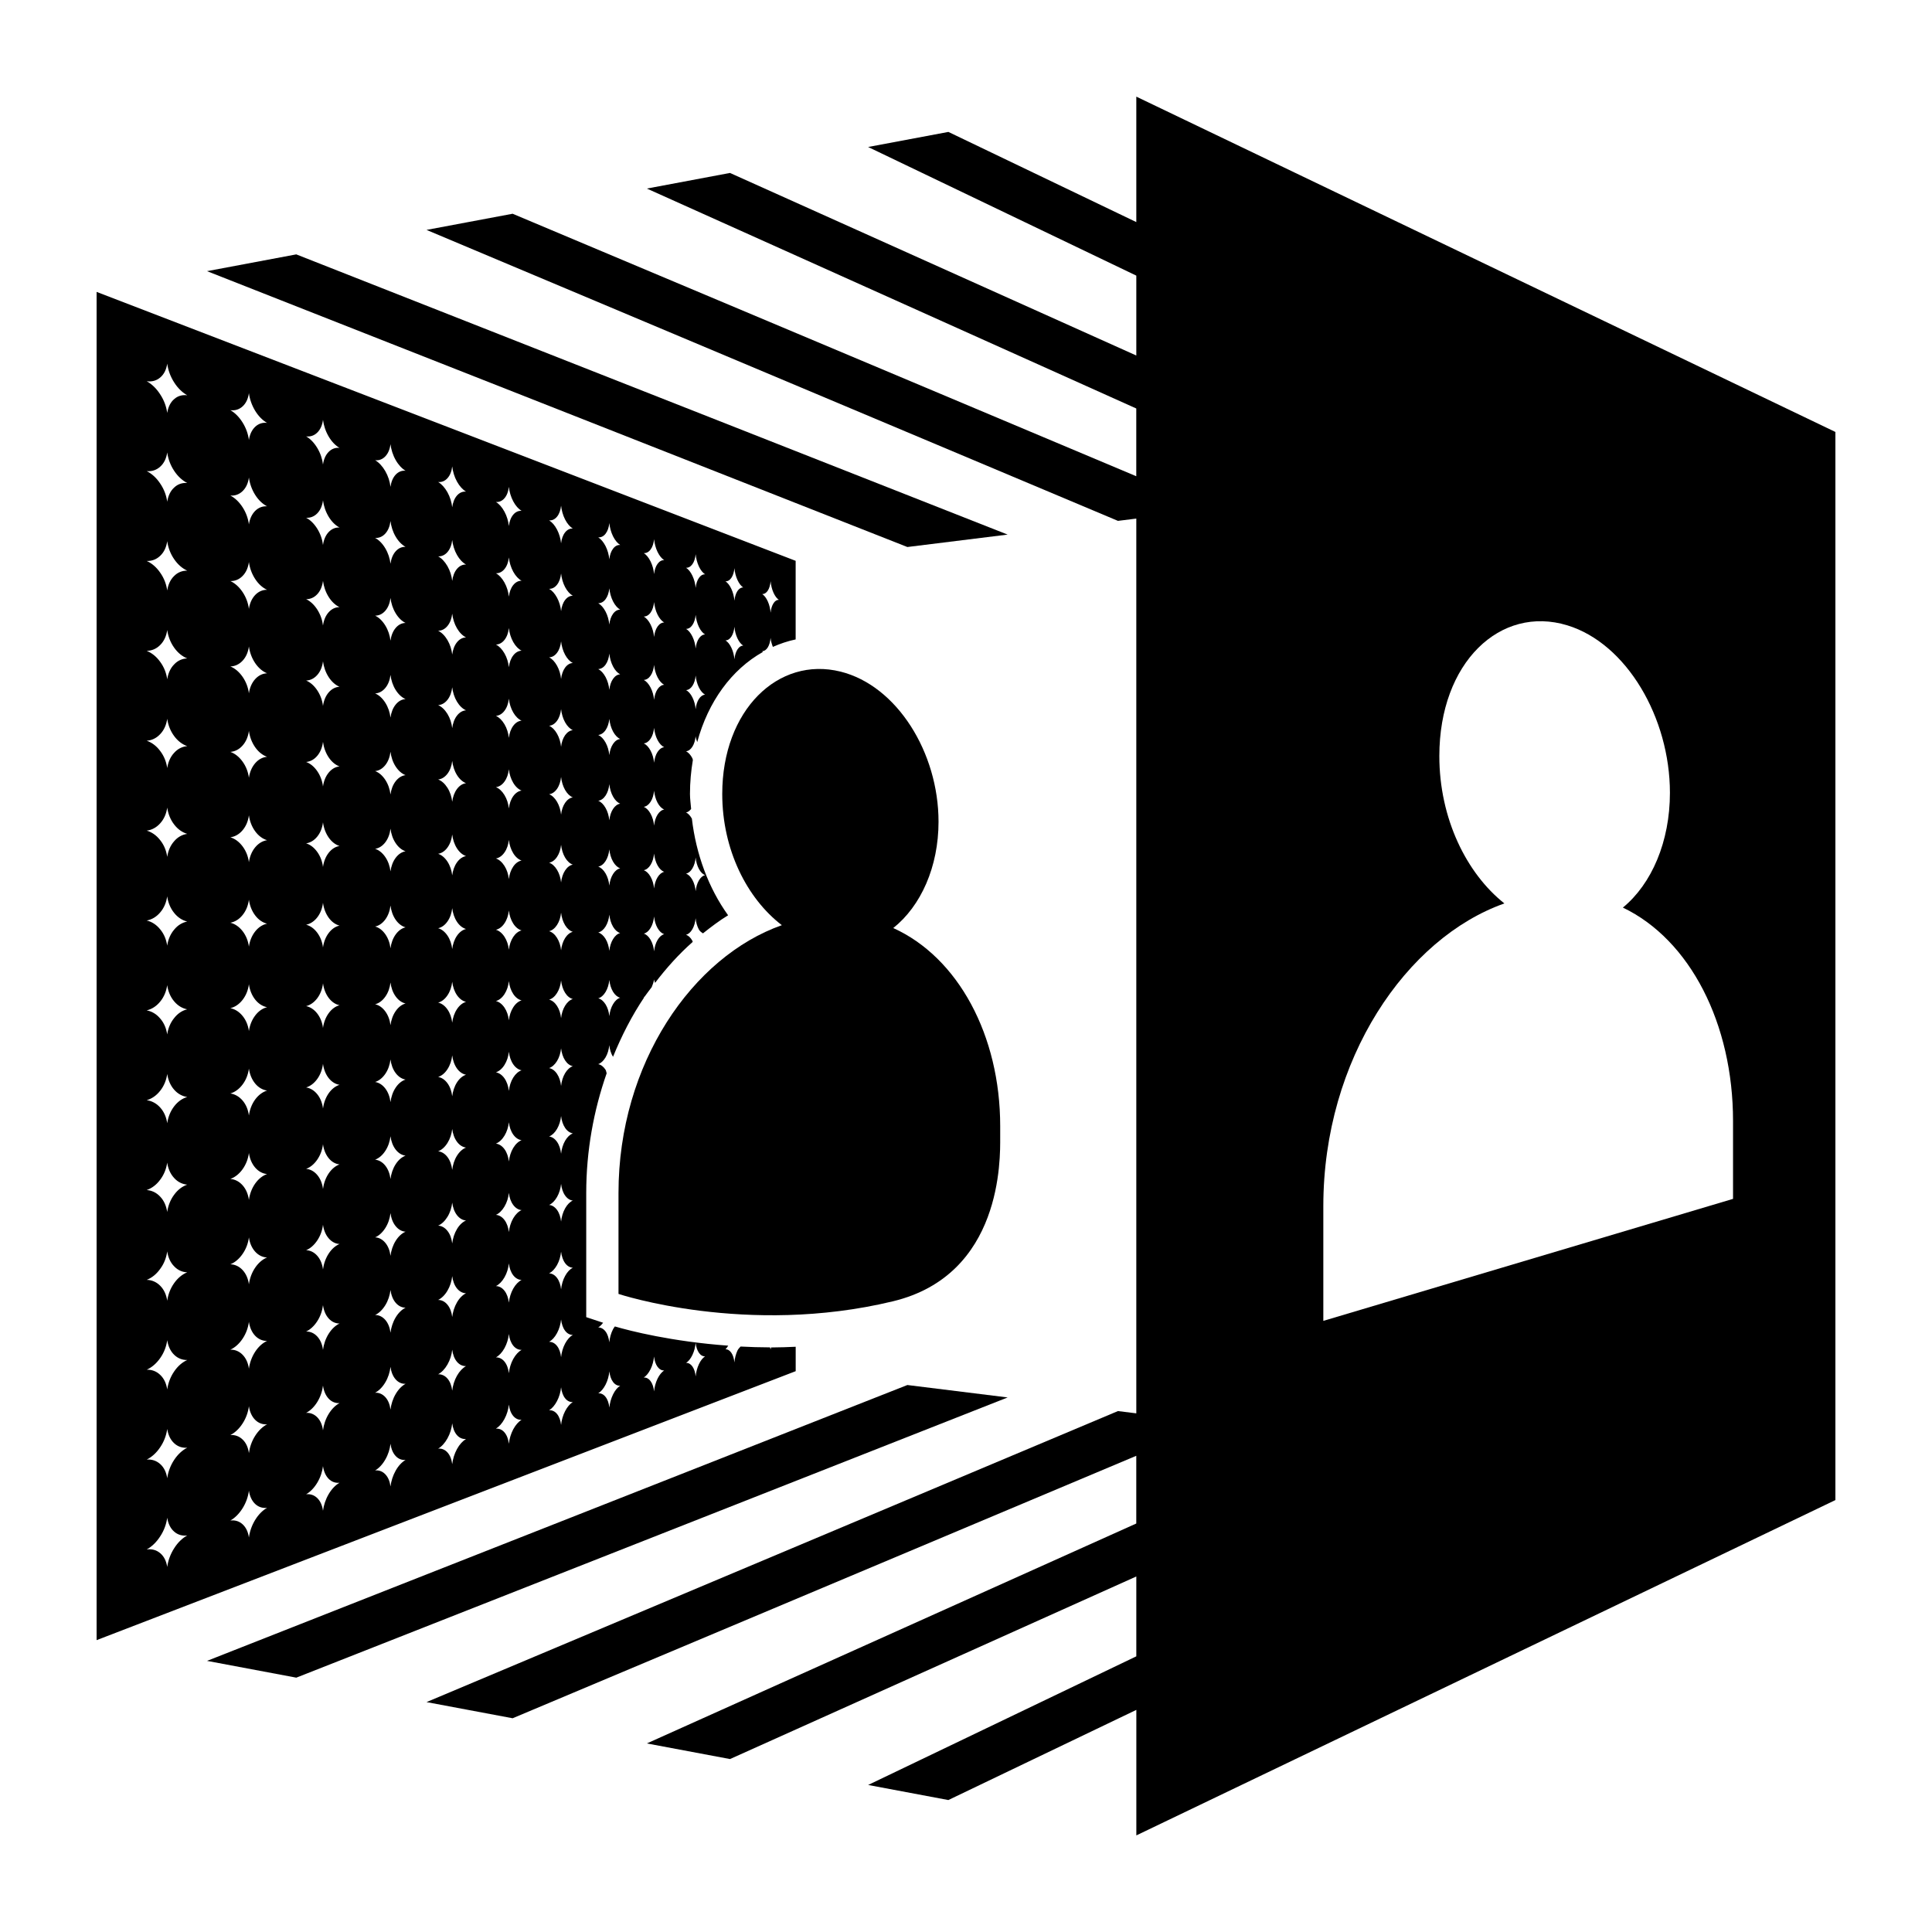
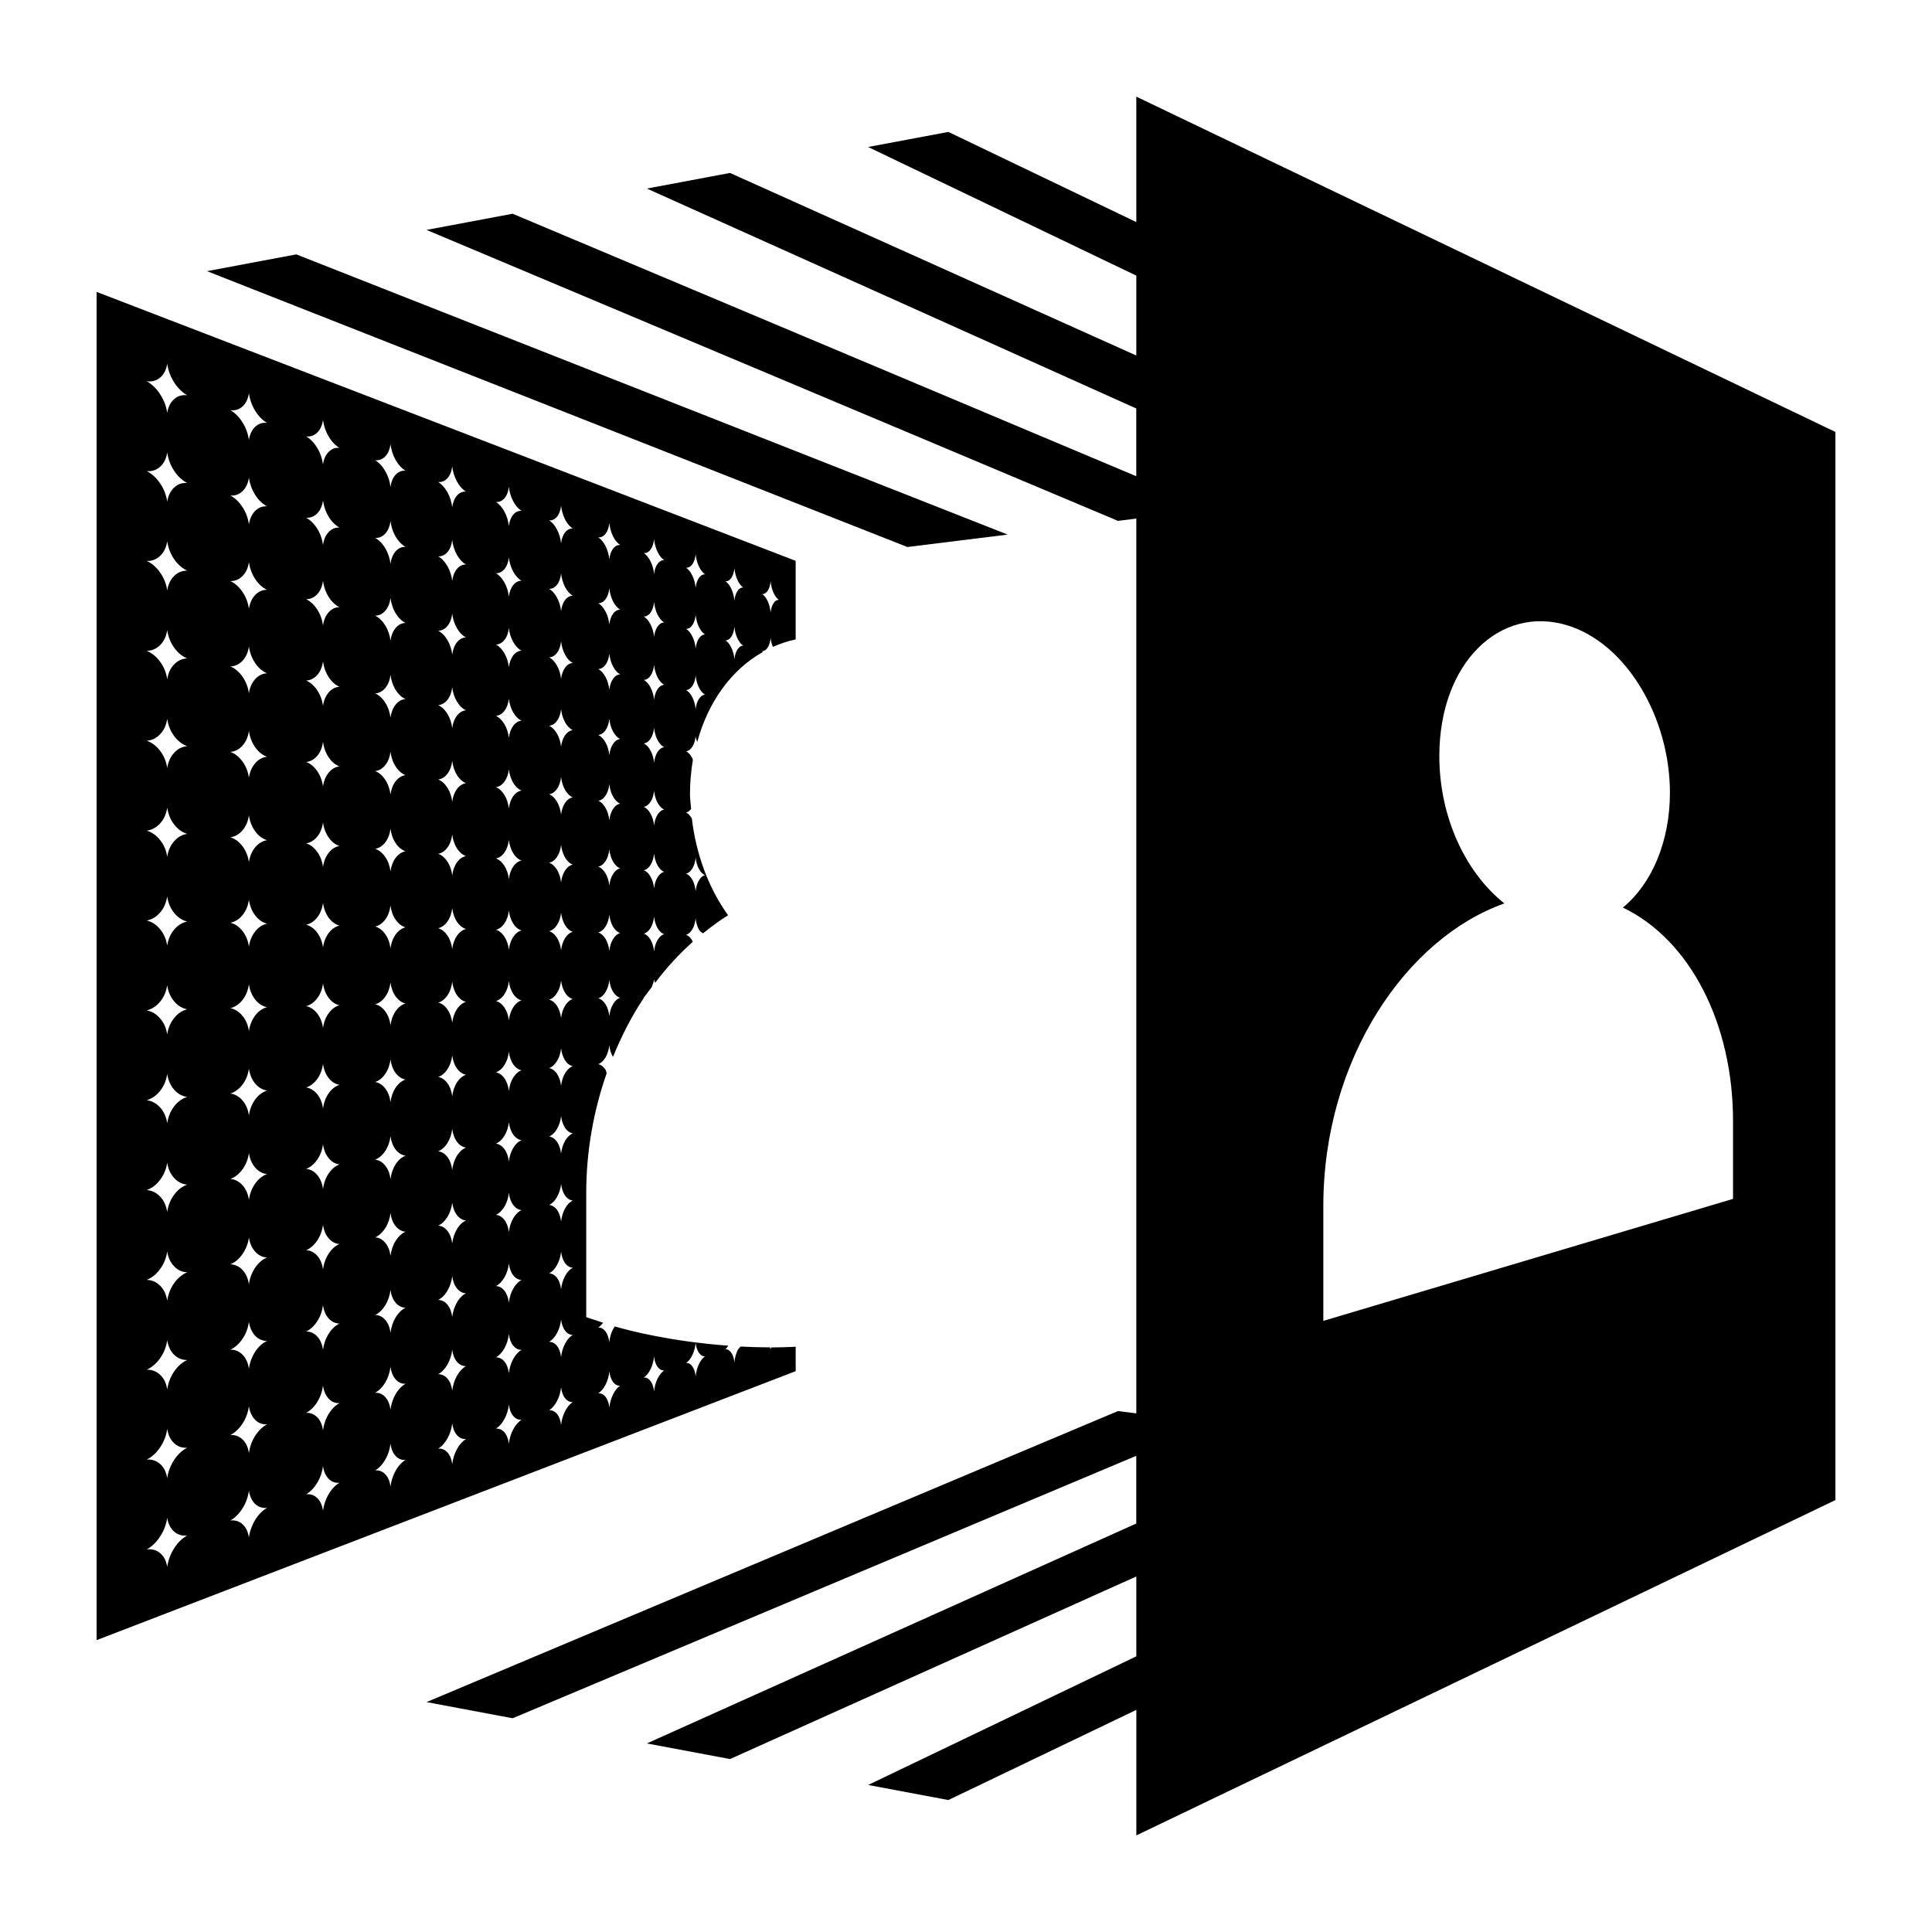
<svg xmlns="http://www.w3.org/2000/svg" version="1.1" id="Layer_1" x="0px" y="0px" viewBox="0 0 60 60" style="enable-background:new 0 0 60 60;" xml:space="preserve">
  <g>
    <g>
      <polygon points="31.293,16.602 9.201,7.9 6.429,8.421 28.179,16.988   " />
    </g>
    <g>
-       <polygon points="28.179,43.013 6.429,51.58 9.202,52.101 31.294,43.399   " />
-     </g>
+       </g>
    <g>
      <path d="M35.289,3.001L35.289,3.001l0,3.896l-5.836-2.8L26.96,4.565l8.329,3.995v2.481L22.67,5.371l-2.581,0.485l15.199,6.83    v2.104L15.92,6.638l-2.674,0.502l21.473,9.036l0.57-0.071v27.788l-0.57-0.071L13.246,52.86l2.674,0.502l19.368-8.151v2.103    l-15.2,6.83l2.583,0.485l12.618-5.67v2.48l-8.328,3.995l2.491,0.468l5.838-2.8V57L57,46.586V13.415L35.289,3.001z M53.821,37.232    l-12.724,3.789V37.46c0-4.577,2.588-8.331,5.623-9.403c-1.177-0.933-2.02-2.638-2.02-4.576c0-2.911,1.896-4.696,3.976-4.06    c1.841,0.563,3.185,2.869,3.185,5.201c0,1.516-0.566,2.829-1.461,3.564c2.09,1.001,3.421,3.61,3.421,6.628V37.232z" />
    </g>
    <g>
-       <path d="M19.208,37.049v3.135c0,0,3.983,1.324,8.523,0.229c3.405-0.821,3.331-4.443,3.331-5.081v-0.362    c0-2.812-1.305-5.237-3.321-6.149c0.859-0.683,1.406-1.902,1.406-3.301c0-2.153-1.294-4.226-3.041-4.662    c-1.939-0.484-3.676,1.196-3.676,3.799c0,1.732,0.769,3.247,1.851,4.075C21.511,29.709,19.208,33.021,19.208,37.049z" />
-     </g>
+       </g>
    <g>
      <path d="M24.711,41.825c-0.244,0.01-0.489,0.021-0.736,0.021c-0.01,0-0.018-0.001-0.028-0.001    c-0.003,0.021-0.013,0.04-0.015,0.061c-0.002-0.024-0.015-0.039-0.019-0.062c-0.315-0.001-0.62-0.01-0.914-0.026    c-0.033,0.041-0.07,0.067-0.098,0.128c-0.051,0.112-0.082,0.24-0.094,0.365c-0.011-0.118-0.042-0.223-0.094-0.299    c-0.052-0.076-0.116-0.111-0.184-0.109c0.032-0.021,0.057-0.075,0.087-0.112c-1.758-0.128-3.051-0.459-3.52-0.597    c-0.02,0.029-0.041,0.053-0.058,0.087c-0.064,0.124-0.102,0.265-0.116,0.406c-0.014-0.132-0.052-0.251-0.116-0.336    c-0.064-0.085-0.144-0.127-0.228-0.126c0.054-0.031,0.104-0.083,0.152-0.146l-0.524-0.174v-0.721v-3.135    c0-1.304,0.23-2.561,0.635-3.718c-0.015-0.035-0.015-0.079-0.035-0.109c-0.064-0.099-0.144-0.157-0.228-0.174    c0.084-0.03,0.163-0.1,0.228-0.21c0.064-0.109,0.103-0.243,0.116-0.379c0.015,0.134,0.053,0.262,0.116,0.362    c0.268-0.657,0.587-1.28,0.968-1.847c-0.005-0.002-0.009-0.006-0.013-0.007c0.009-0.003,0.018-0.012,0.027-0.016    c0.069-0.102,0.147-0.194,0.219-0.293c0.03-0.078,0.064-0.153,0.072-0.242c0.004,0.04,0.025,0.07,0.033,0.108    c0.355-0.466,0.742-0.896,1.169-1.272c-0.005-0.01-0.004-0.025-0.01-0.035c-0.056-0.1-0.124-0.162-0.197-0.186    c0.073-0.02,0.141-0.077,0.197-0.173c0.055-0.096,0.089-0.215,0.1-0.342c0.013,0.128,0.046,0.249,0.101,0.349    c0.036,0.066,0.083,0.089,0.127,0.122c0.252-0.201,0.509-0.396,0.781-0.562c-0.609-0.847-0.996-1.897-1.125-3.003    c-0.053-0.092-0.115-0.161-0.181-0.19c0.057-0.009,0.11-0.05,0.158-0.108c-0.011-0.156-0.036-0.31-0.036-0.467    c0-0.365,0.033-0.717,0.09-1.055c-0.007-0.016-0.007-0.037-0.015-0.053c-0.056-0.109-0.124-0.181-0.197-0.217    c0.073-0.008,0.141-0.055,0.197-0.142c0.055-0.087,0.089-0.201,0.1-0.326c0.006,0.065,0.034,0.121,0.05,0.182    c0.341-1.257,1.067-2.252,2.038-2.798c-0.007-0.005-0.012-0.02-0.019-0.024c0.063-0.002,0.123-0.04,0.172-0.117    c0.048-0.077,0.077-0.181,0.087-0.297c0.009,0.098,0.038,0.191,0.071,0.28c0.227-0.1,0.462-0.181,0.708-0.232v-2.441L3,9.065    v41.871l21.711-8.353V41.825z M23.845,18.342c0.048-0.074,0.077-0.177,0.087-0.292c0.011,0.123,0.04,0.246,0.088,0.354    c0.048,0.107,0.106,0.183,0.167,0.224c-0.061-0.001-0.12,0.034-0.167,0.11c-0.048,0.073-0.077,0.176-0.088,0.29    c-0.01-0.121-0.039-0.243-0.087-0.35c-0.049-0.109-0.109-0.185-0.172-0.228C23.736,18.451,23.796,18.416,23.845,18.342z     M22.714,17.945c0.052-0.076,0.083-0.182,0.094-0.301c0.011,0.127,0.042,0.254,0.094,0.367c0.051,0.111,0.114,0.19,0.179,0.233    c-0.065-0.002-0.128,0.035-0.179,0.111c-0.051,0.076-0.082,0.181-0.094,0.299c-0.011-0.125-0.042-0.252-0.094-0.363    c-0.052-0.113-0.116-0.193-0.184-0.238C22.598,18.057,22.662,18.022,22.714,17.945z M22.714,19.77    c0.052-0.079,0.083-0.186,0.094-0.306c0.011,0.127,0.042,0.252,0.094,0.361c0.051,0.109,0.114,0.184,0.179,0.224    c-0.065,0.002-0.128,0.041-0.179,0.121c-0.051,0.079-0.082,0.186-0.094,0.304c-0.011-0.125-0.042-0.249-0.094-0.358    c-0.052-0.11-0.116-0.187-0.184-0.228C22.598,19.888,22.662,19.85,22.714,19.77z M21.504,17.521c0.055-0.078,0.089-0.187,0.1-0.31    c0.013,0.132,0.046,0.264,0.101,0.381c0.054,0.116,0.122,0.198,0.192,0.244c-0.07-0.003-0.137,0.034-0.192,0.113    c-0.055,0.078-0.088,0.187-0.101,0.308c-0.011-0.13-0.045-0.261-0.1-0.376c-0.056-0.118-0.124-0.201-0.197-0.248    C21.38,17.635,21.448,17.599,21.504,17.521z M21.504,19.41c0.055-0.081,0.089-0.192,0.1-0.315    c0.013,0.131,0.046,0.261,0.101,0.375c0.054,0.113,0.122,0.192,0.192,0.234c-0.07,0.001-0.137,0.042-0.192,0.123    c-0.055,0.081-0.088,0.191-0.101,0.313c-0.011-0.129-0.045-0.258-0.1-0.371c-0.056-0.115-0.124-0.195-0.197-0.238    C21.38,19.531,21.448,19.492,21.504,19.41z M21.504,21.3c0.055-0.084,0.089-0.196,0.1-0.321c0.013,0.131,0.046,0.259,0.101,0.37    c0.054,0.11,0.122,0.185,0.192,0.224c-0.07,0.005-0.137,0.049-0.192,0.133c-0.055,0.084-0.088,0.196-0.101,0.319    c-0.011-0.128-0.045-0.256-0.1-0.366c-0.056-0.112-0.124-0.188-0.197-0.227C21.38,21.427,21.448,21.384,21.504,21.3z     M21.504,26.968c0.055-0.093,0.089-0.21,0.1-0.337c0.013,0.129,0.046,0.251,0.101,0.354c0.054,0.101,0.122,0.166,0.192,0.193    c-0.07,0.016-0.137,0.071-0.192,0.164c-0.055,0.093-0.088,0.21-0.101,0.335c-0.011-0.126-0.045-0.249-0.1-0.35    c-0.056-0.103-0.124-0.168-0.197-0.196C21.38,27.115,21.448,27.062,21.504,26.968z M20.205,17.065    c0.06-0.08,0.095-0.192,0.108-0.32c0.014,0.137,0.049,0.274,0.108,0.396c0.059,0.121,0.131,0.207,0.206,0.255    c-0.075-0.004-0.147,0.034-0.206,0.115c-0.059,0.081-0.094,0.192-0.108,0.318c-0.012-0.135-0.049-0.271-0.108-0.392    c-0.06-0.123-0.134-0.21-0.211-0.26C20.071,17.182,20.145,17.146,20.205,17.065z M20.205,19.024    c0.06-0.083,0.095-0.198,0.108-0.326c0.014,0.136,0.049,0.271,0.108,0.39c0.059,0.118,0.131,0.2,0.206,0.244    c-0.075,0-0.147,0.042-0.206,0.126c-0.059,0.084-0.094,0.197-0.108,0.324c-0.012-0.134-0.049-0.268-0.108-0.386    c-0.06-0.12-0.134-0.203-0.211-0.249C20.071,19.147,20.145,19.107,20.205,19.024z M20.205,20.982    c0.06-0.087,0.095-0.203,0.108-0.332c0.014,0.135,0.049,0.269,0.108,0.384c0.059,0.115,0.131,0.193,0.206,0.233    c-0.075,0.004-0.147,0.049-0.206,0.136c-0.059,0.087-0.094,0.202-0.108,0.33c-0.012-0.133-0.049-0.266-0.108-0.38    c-0.06-0.116-0.134-0.196-0.211-0.237C20.071,21.113,20.145,21.069,20.205,20.982z M20.205,22.941    c0.06-0.09,0.095-0.208,0.108-0.337c0.014,0.135,0.049,0.266,0.108,0.379c0.059,0.112,0.131,0.186,0.206,0.222    c-0.075,0.008-0.147,0.057-0.206,0.147c-0.059,0.09-0.094,0.207-0.108,0.335c-0.012-0.133-0.049-0.263-0.108-0.374    c-0.06-0.113-0.134-0.189-0.211-0.226C20.071,23.079,20.145,23.031,20.205,22.941z M20.205,24.9    c0.06-0.093,0.095-0.213,0.108-0.343c0.014,0.134,0.049,0.263,0.108,0.373c0.059,0.109,0.131,0.179,0.206,0.211    c-0.075,0.012-0.147,0.065-0.206,0.158c-0.059,0.093-0.094,0.212-0.108,0.341c-0.012-0.132-0.049-0.26-0.108-0.368    c-0.06-0.11-0.134-0.182-0.211-0.215C20.071,25.045,20.145,24.993,20.205,24.9z M20.205,26.858    c0.06-0.096,0.095-0.218,0.108-0.349c0.014,0.133,0.049,0.261,0.108,0.367c0.059,0.105,0.131,0.172,0.206,0.2    c-0.075,0.016-0.147,0.073-0.206,0.169c-0.059,0.096-0.094,0.217-0.108,0.347c-0.012-0.131-0.049-0.258-0.108-0.363    c-0.06-0.107-0.134-0.175-0.211-0.204C20.071,27.01,20.145,26.955,20.205,26.858z M20.205,28.817    c0.06-0.099,0.095-0.223,0.108-0.355c0.014,0.133,0.049,0.258,0.108,0.361c0.059,0.102,0.131,0.165,0.206,0.189    c-0.075,0.02-0.147,0.081-0.206,0.18c-0.059,0.099-0.094,0.222-0.108,0.352c-0.012-0.13-0.049-0.255-0.108-0.357    c-0.06-0.104-0.134-0.168-0.211-0.193C20.071,28.976,20.145,28.917,20.205,28.817z M18.807,16.575    c0.064-0.083,0.103-0.198,0.116-0.331c0.015,0.142,0.053,0.285,0.116,0.412c0.063,0.126,0.141,0.217,0.221,0.268    c-0.081-0.005-0.158,0.033-0.221,0.116c-0.063,0.083-0.102,0.198-0.116,0.329c-0.014-0.14-0.052-0.281-0.116-0.408    c-0.065-0.128-0.144-0.22-0.228-0.273C18.664,16.694,18.743,16.658,18.807,16.575z M18.807,18.608    c0.064-0.086,0.103-0.204,0.116-0.337c0.015,0.142,0.053,0.282,0.116,0.406c0.063,0.123,0.141,0.209,0.221,0.256    c-0.081,0-0.158,0.042-0.221,0.128c-0.063,0.086-0.102,0.204-0.116,0.335c-0.014-0.139-0.052-0.279-0.116-0.402    c-0.065-0.125-0.144-0.212-0.228-0.26C18.664,18.735,18.743,18.694,18.807,18.608z M18.807,20.641    c0.064-0.089,0.103-0.209,0.116-0.343c0.015,0.141,0.053,0.279,0.116,0.4c0.063,0.12,0.141,0.202,0.221,0.244    c-0.081,0.004-0.158,0.05-0.221,0.14c-0.063,0.09-0.102,0.209-0.116,0.341c-0.014-0.138-0.052-0.276-0.116-0.396    c-0.065-0.121-0.144-0.205-0.228-0.248C18.664,20.775,18.743,20.73,18.807,20.641z M18.807,22.674    c0.064-0.093,0.103-0.215,0.116-0.349c0.015,0.14,0.053,0.276,0.116,0.394c0.063,0.116,0.141,0.194,0.221,0.232    c-0.081,0.008-0.158,0.058-0.221,0.152c-0.063,0.093-0.102,0.214-0.116,0.347c-0.014-0.138-0.052-0.273-0.116-0.389    c-0.065-0.118-0.144-0.197-0.228-0.236C18.664,22.816,18.743,22.767,18.807,22.674z M18.807,24.707    c0.064-0.096,0.103-0.22,0.116-0.355c0.015,0.139,0.053,0.274,0.116,0.387c0.063,0.113,0.141,0.187,0.221,0.22    c-0.081,0.013-0.158,0.067-0.221,0.163c-0.063,0.096-0.102,0.22-0.116,0.353c-0.014-0.137-0.052-0.271-0.116-0.383    c-0.065-0.115-0.144-0.19-0.228-0.224C18.664,24.857,18.743,24.803,18.807,24.707z M18.807,26.74    c0.064-0.1,0.103-0.226,0.116-0.362c0.015,0.138,0.053,0.271,0.116,0.381c0.063,0.109,0.141,0.179,0.221,0.209    c-0.081,0.017-0.158,0.075-0.221,0.175c-0.063,0.1-0.102,0.225-0.116,0.36c-0.014-0.136-0.052-0.268-0.116-0.377    c-0.065-0.111-0.144-0.182-0.228-0.212C18.664,26.897,18.743,26.84,18.807,26.74z M18.807,28.773    c0.064-0.103,0.103-0.231,0.116-0.368c0.015,0.138,0.053,0.268,0.116,0.375c0.063,0.106,0.141,0.172,0.221,0.197    c-0.081,0.021-0.158,0.083-0.221,0.187c-0.063,0.103-0.102,0.231-0.116,0.366c-0.014-0.135-0.052-0.265-0.116-0.371    c-0.065-0.107-0.144-0.174-0.228-0.2C18.664,28.938,18.743,28.876,18.807,28.773z M18.807,30.806    c0.064-0.107,0.103-0.237,0.116-0.374c0.015,0.137,0.053,0.265,0.116,0.369c0.063,0.103,0.141,0.164,0.221,0.185    c-0.081,0.025-0.158,0.092-0.221,0.199c-0.063,0.106-0.102,0.236-0.116,0.372c-0.014-0.135-0.052-0.262-0.116-0.365    c-0.065-0.104-0.144-0.167-0.228-0.188C18.664,30.979,18.743,30.913,18.807,30.806z M5.408,48.084    c-0.118,0.184-0.188,0.385-0.215,0.579c-0.026-0.175-0.096-0.327-0.217-0.427c-0.118-0.102-0.265-0.138-0.42-0.116    c0.156-0.086,0.302-0.224,0.42-0.408c0.121-0.183,0.191-0.384,0.217-0.577c0.027,0.175,0.097,0.328,0.215,0.43    c0.115,0.103,0.26,0.139,0.407,0.12C5.667,47.766,5.522,47.901,5.408,48.084z M5.408,45.339c-0.118,0.178-0.188,0.376-0.215,0.569    c-0.026-0.177-0.096-0.333-0.217-0.44c-0.118-0.106-0.265-0.153-0.42-0.139c0.156-0.078,0.302-0.207,0.42-0.385    c0.121-0.178,0.191-0.375,0.217-0.567c0.027,0.178,0.097,0.334,0.215,0.443c0.115,0.109,0.26,0.152,0.407,0.14    C5.667,45.034,5.522,45.165,5.408,45.339z M5.408,42.593c-0.118,0.172-0.188,0.366-0.215,0.558    c-0.026-0.179-0.096-0.339-0.217-0.452c-0.118-0.115-0.265-0.167-0.42-0.161c0.156-0.07,0.302-0.193,0.42-0.363    c0.121-0.171,0.191-0.365,0.217-0.554c0.027,0.176,0.097,0.338,0.215,0.452c0.115,0.114,0.26,0.166,0.407,0.163    C5.667,42.302,5.522,42.423,5.408,42.593z M5.408,39.849c-0.118,0.166-0.188,0.356-0.215,0.546    c-0.026-0.179-0.096-0.343-0.217-0.464c-0.118-0.12-0.265-0.181-0.42-0.184c0.156-0.06,0.302-0.175,0.42-0.342    c0.121-0.162,0.191-0.351,0.217-0.542c0.027,0.181,0.097,0.345,0.215,0.463c0.115,0.123,0.26,0.183,0.407,0.186    C5.667,39.572,5.522,39.687,5.408,39.849z M5.408,37.104C5.29,37.261,5.22,37.45,5.192,37.639    c-0.026-0.181-0.096-0.351-0.217-0.476c-0.118-0.128-0.265-0.194-0.42-0.205c0.156-0.054,0.302-0.16,0.42-0.321    c0.121-0.159,0.191-0.344,0.217-0.53c0.027,0.18,0.097,0.348,0.215,0.475c0.115,0.129,0.26,0.195,0.407,0.208    C5.667,36.841,5.522,36.946,5.408,37.104z M5.408,34.359c-0.118,0.154-0.188,0.337-0.215,0.524    c-0.026-0.182-0.096-0.353-0.217-0.487c-0.118-0.132-0.265-0.208-0.42-0.228c0.156-0.045,0.302-0.143,0.42-0.295    c0.121-0.152,0.191-0.334,0.217-0.52c0.027,0.182,0.097,0.355,0.215,0.488c0.115,0.132,0.26,0.207,0.407,0.227    C5.667,34.11,5.522,34.209,5.408,34.359z M5.408,31.618C5.29,31.762,5.22,31.94,5.192,32.125    c-0.026-0.183-0.096-0.357-0.217-0.494c-0.118-0.142-0.265-0.225-0.42-0.253c0.156-0.036,0.302-0.127,0.42-0.273    c0.121-0.146,0.191-0.323,0.217-0.51c0.027,0.186,0.097,0.361,0.215,0.501c0.115,0.139,0.26,0.222,0.407,0.249    C5.667,31.38,5.522,31.47,5.408,31.618z M5.408,28.872C5.29,29.01,5.22,29.184,5.192,29.368c-0.026-0.184-0.096-0.362-0.217-0.506    c-0.118-0.148-0.265-0.239-0.42-0.275c0.156-0.027,0.302-0.111,0.42-0.251c0.121-0.139,0.191-0.313,0.217-0.499    c0.027,0.188,0.097,0.366,0.215,0.512c0.115,0.146,0.26,0.235,0.407,0.27C5.667,28.648,5.522,28.73,5.408,28.872z M5.408,26.126    c-0.118,0.132-0.188,0.303-0.215,0.485c-0.026-0.186-0.096-0.367-0.217-0.517c-0.118-0.154-0.265-0.253-0.42-0.298    c0.156-0.019,0.302-0.095,0.42-0.228c0.121-0.133,0.191-0.303,0.217-0.487c0.027,0.189,0.097,0.371,0.215,0.524    c0.115,0.152,0.26,0.249,0.407,0.292C5.667,25.916,5.522,25.991,5.408,26.126z M5.408,23.38c-0.118,0.125-0.188,0.293-0.215,0.473    c-0.026-0.187-0.096-0.372-0.217-0.529c-0.118-0.161-0.265-0.267-0.42-0.32c0.156-0.011,0.302-0.078,0.42-0.206    c0.121-0.126,0.191-0.293,0.217-0.475c0.027,0.19,0.097,0.376,0.215,0.535c0.115,0.158,0.26,0.263,0.407,0.314    C5.667,23.184,5.522,23.251,5.408,23.38z M5.408,20.634c-0.118,0.119-0.188,0.283-0.215,0.462    c-0.026-0.189-0.096-0.377-0.217-0.54c-0.118-0.167-0.265-0.281-0.42-0.343c0.156-0.003,0.302-0.062,0.42-0.183    c0.121-0.12,0.191-0.282,0.217-0.464c0.027,0.192,0.097,0.381,0.215,0.547c0.115,0.164,0.26,0.277,0.407,0.335    C5.667,20.452,5.522,20.511,5.408,20.634z M5.408,17.888c-0.118,0.113-0.188,0.273-0.215,0.45    c-0.026-0.19-0.096-0.382-0.217-0.552c-0.118-0.173-0.265-0.296-0.42-0.365c0.156,0.006,0.302-0.046,0.42-0.161    c0.121-0.113,0.191-0.272,0.217-0.453c0.027,0.193,0.097,0.387,0.215,0.558c0.115,0.17,0.26,0.291,0.407,0.357    C5.667,17.72,5.522,17.771,5.408,17.888z M5.408,15.142c-0.118,0.107-0.188,0.263-0.215,0.439    c-0.026-0.191-0.096-0.387-0.217-0.563c-0.118-0.18-0.265-0.31-0.42-0.387c0.156,0.014,0.302-0.03,0.42-0.139    c0.121-0.107,0.191-0.262,0.217-0.441c0.027,0.195,0.097,0.392,0.215,0.57c0.115,0.176,0.26,0.304,0.407,0.379    C5.667,14.988,5.522,15.031,5.408,15.142z M5.408,12.396c-0.118,0.1-0.188,0.253-0.215,0.428    c-0.026-0.193-0.096-0.392-0.217-0.575c-0.118-0.186-0.265-0.324-0.42-0.41c0.156,0.022,0.302-0.014,0.42-0.116    c0.121-0.101,0.191-0.252,0.217-0.429c0.027,0.196,0.097,0.397,0.215,0.581c0.115,0.182,0.26,0.318,0.407,0.401    C5.667,12.256,5.522,12.292,5.408,12.396z M7.925,47.201c-0.106,0.173-0.17,0.363-0.195,0.547    c-0.023-0.167-0.087-0.311-0.196-0.41c-0.108-0.098-0.24-0.135-0.38-0.117c0.141-0.079,0.272-0.209,0.38-0.381    c0.108-0.173,0.173-0.362,0.196-0.545c0.025,0.167,0.089,0.312,0.195,0.412c0.105,0.098,0.235,0.136,0.369,0.12    C8.16,46.903,8.03,47.03,7.925,47.201z M7.925,44.589c-0.107,0.168-0.17,0.355-0.195,0.538c-0.023-0.169-0.086-0.318-0.196-0.422    c-0.107-0.103-0.24-0.149-0.38-0.138c0.141-0.072,0.272-0.193,0.38-0.36c0.109-0.168,0.173-0.354,0.196-0.536    c0.025,0.17,0.089,0.318,0.195,0.424C8.03,44.2,8.16,44.243,8.294,44.234C8.16,44.303,8.029,44.426,7.925,44.589z M7.925,41.978    c-0.106,0.163-0.17,0.346-0.195,0.528c-0.023-0.171-0.087-0.322-0.196-0.433c-0.108-0.11-0.24-0.162-0.38-0.157    c0.141-0.065,0.273-0.181,0.38-0.341c0.109-0.162,0.173-0.345,0.196-0.524c0.025,0.168,0.089,0.322,0.195,0.433    c0.104,0.109,0.235,0.161,0.369,0.16C8.16,41.704,8.03,41.818,7.925,41.978z M7.925,39.368c-0.107,0.157-0.17,0.337-0.195,0.517    c-0.023-0.171-0.087-0.326-0.196-0.443c-0.107-0.115-0.24-0.175-0.38-0.178c0.141-0.056,0.272-0.166,0.38-0.322    c0.108-0.155,0.173-0.332,0.196-0.513c0.025,0.173,0.09,0.327,0.195,0.443c0.105,0.115,0.235,0.176,0.369,0.18    C8.16,39.106,8.029,39.214,7.925,39.368z M7.925,36.756c-0.106,0.15-0.17,0.328-0.195,0.508c-0.023-0.173-0.088-0.333-0.196-0.454    c-0.108-0.121-0.24-0.186-0.38-0.197c0.141-0.051,0.272-0.152,0.38-0.302c0.108-0.151,0.173-0.326,0.196-0.503    c0.025,0.171,0.089,0.33,0.195,0.453c0.105,0.122,0.235,0.187,0.369,0.201C8.16,36.508,8.03,36.608,7.925,36.756z M7.925,34.145    c-0.107,0.146-0.17,0.319-0.195,0.497c-0.023-0.173-0.086-0.336-0.196-0.464c-0.107-0.125-0.24-0.199-0.38-0.219    c0.141-0.042,0.273-0.136,0.38-0.279c0.109-0.144,0.173-0.317,0.196-0.494c0.025,0.173,0.089,0.337,0.195,0.465    c0.104,0.126,0.235,0.198,0.369,0.217C8.16,33.91,8.029,34.003,7.925,34.145z M7.925,31.538c-0.105,0.139-0.17,0.307-0.195,0.483    c-0.023-0.174-0.088-0.338-0.196-0.47c-0.109-0.133-0.24-0.214-0.38-0.241c0.141-0.034,0.273-0.121,0.38-0.259    c0.109-0.139,0.173-0.307,0.196-0.485c0.025,0.177,0.089,0.343,0.195,0.477c0.104,0.132,0.235,0.211,0.369,0.237    C8.16,31.312,8.03,31.399,7.925,31.538z M7.925,28.926c-0.105,0.133-0.17,0.298-0.195,0.472c-0.023-0.175-0.088-0.342-0.196-0.481    c-0.109-0.139-0.24-0.227-0.38-0.261c0.141-0.026,0.273-0.106,0.38-0.239c0.109-0.134,0.173-0.298,0.196-0.475    c0.025,0.178,0.089,0.347,0.195,0.487c0.104,0.138,0.235,0.224,0.369,0.257C8.16,28.713,8.03,28.793,7.925,28.926z M7.925,26.314    c-0.105,0.127-0.17,0.289-0.195,0.462c-0.023-0.177-0.088-0.347-0.196-0.491c-0.109-0.145-0.24-0.24-0.38-0.282    c0.141-0.019,0.273-0.092,0.38-0.219c0.109-0.128,0.173-0.289,0.196-0.464c0.025,0.18,0.089,0.352,0.195,0.497    c0.104,0.143,0.235,0.236,0.369,0.276C8.16,26.113,8.03,26.187,7.925,26.314z M7.925,23.702c-0.105,0.122-0.17,0.28-0.195,0.452    c-0.023-0.178-0.088-0.352-0.196-0.501c-0.109-0.151-0.24-0.253-0.38-0.302c0.141-0.011,0.273-0.077,0.38-0.198    c0.109-0.122,0.173-0.28,0.196-0.454c0.025,0.181,0.089,0.357,0.195,0.508c0.104,0.149,0.235,0.249,0.369,0.296    C8.16,23.514,8.03,23.58,7.925,23.702z M7.925,21.09c-0.105,0.116-0.17,0.27-0.195,0.441c-0.023-0.179-0.088-0.356-0.196-0.512    c-0.109-0.156-0.24-0.265-0.38-0.322c0.141-0.004,0.273-0.063,0.38-0.178c0.109-0.116,0.173-0.27,0.196-0.443    c0.025,0.182,0.089,0.361,0.195,0.518c0.104,0.154,0.235,0.261,0.369,0.316C8.16,20.914,8.03,20.974,7.925,21.09z M7.925,18.478    c-0.105,0.111-0.17,0.261-0.195,0.431c-0.023-0.18-0.088-0.361-0.196-0.522c-0.109-0.162-0.24-0.278-0.38-0.342    c0.141,0.004,0.273-0.048,0.38-0.158c0.109-0.11,0.173-0.261,0.196-0.433c0.025,0.184,0.089,0.366,0.195,0.528    c0.104,0.16,0.235,0.274,0.369,0.335C8.16,18.315,8.03,18.367,7.925,18.478z M7.925,15.866c-0.105,0.105-0.17,0.252-0.195,0.42    c-0.023-0.182-0.088-0.366-0.196-0.533c-0.109-0.168-0.24-0.291-0.38-0.363c0.141,0.011,0.273-0.034,0.38-0.138    c0.109-0.104,0.173-0.252,0.196-0.422c0.025,0.185,0.089,0.371,0.195,0.539c0.104,0.165,0.235,0.286,0.369,0.355    C8.16,15.715,8.03,15.761,7.925,15.866z M7.925,13.254c-0.105,0.099-0.17,0.243-0.195,0.41c-0.023-0.183-0.088-0.37-0.196-0.543    c-0.109-0.174-0.24-0.304-0.38-0.383c0.141,0.019,0.273-0.019,0.38-0.117c0.109-0.099,0.173-0.243,0.196-0.412    c0.025,0.186,0.089,0.375,0.195,0.549c0.104,0.171,0.235,0.299,0.369,0.375C8.16,13.116,8.03,13.155,7.925,13.254z M10.208,46.4    c-0.096,0.164-0.155,0.344-0.177,0.518c-0.021-0.159-0.079-0.298-0.178-0.394c-0.098-0.095-0.218-0.132-0.346-0.118    c0.128-0.073,0.248-0.195,0.346-0.358c0.098-0.163,0.157-0.343,0.178-0.516c0.022,0.159,0.081,0.299,0.177,0.396    c0.095,0.095,0.214,0.134,0.336,0.12C10.422,46.119,10.303,46.238,10.208,46.4z M10.208,43.91    c-0.097,0.159-0.155,0.336-0.177,0.51c-0.021-0.161-0.079-0.304-0.178-0.405c-0.098-0.099-0.218-0.145-0.346-0.137    c0.128-0.067,0.248-0.18,0.346-0.338c0.098-0.159,0.157-0.335,0.178-0.509c0.022,0.162,0.081,0.305,0.177,0.407    c0.095,0.101,0.214,0.144,0.336,0.137C10.422,43.64,10.303,43.755,10.208,43.91z M10.208,41.42    c-0.097,0.154-0.155,0.328-0.177,0.501c-0.021-0.163-0.079-0.308-0.178-0.415c-0.098-0.106-0.218-0.157-0.346-0.154    c0.128-0.06,0.248-0.169,0.346-0.321c0.099-0.153,0.157-0.327,0.178-0.498c0.022,0.16,0.08,0.308,0.177,0.414    c0.095,0.105,0.214,0.156,0.336,0.156C10.422,41.161,10.303,41.269,10.208,41.42z M10.208,38.931    c-0.097,0.149-0.155,0.32-0.177,0.492c-0.021-0.163-0.079-0.312-0.178-0.424c-0.098-0.111-0.218-0.168-0.346-0.173    c0.128-0.052,0.247-0.156,0.346-0.303c0.098-0.146,0.157-0.315,0.178-0.488c0.022,0.165,0.081,0.312,0.177,0.423    s0.214,0.17,0.336,0.175C10.422,38.684,10.303,38.785,10.208,38.931z M10.208,36.441c-0.096,0.142-0.155,0.312-0.177,0.483    c-0.021-0.165-0.08-0.318-0.178-0.434c-0.098-0.116-0.218-0.179-0.346-0.19c0.128-0.047,0.247-0.143,0.346-0.286    c0.098-0.143,0.157-0.31,0.178-0.478c0.022,0.163,0.081,0.315,0.177,0.433c0.095,0.117,0.214,0.18,0.336,0.193    C10.422,36.206,10.304,36.3,10.208,36.441z M10.208,33.952c-0.097,0.139-0.155,0.304-0.177,0.473    c-0.021-0.165-0.079-0.321-0.178-0.443c-0.098-0.12-0.218-0.191-0.346-0.21c0.128-0.039,0.248-0.128,0.346-0.264    c0.099-0.137,0.157-0.302,0.178-0.47c0.022,0.165,0.08,0.321,0.177,0.444c0.095,0.12,0.214,0.189,0.336,0.208    C10.422,33.728,10.303,33.817,10.208,33.952z M10.208,31.465c-0.096,0.132-0.155,0.292-0.177,0.46    c-0.021-0.166-0.08-0.322-0.178-0.449c-0.099-0.127-0.218-0.204-0.346-0.23C9.635,31.214,9.755,31.131,9.854,31    c0.099-0.133,0.157-0.293,0.178-0.462c0.022,0.169,0.081,0.327,0.177,0.454c0.095,0.126,0.214,0.202,0.336,0.227    C10.422,31.25,10.304,31.333,10.208,31.465z M10.208,28.975c-0.096,0.127-0.155,0.284-0.177,0.45    c-0.021-0.167-0.08-0.326-0.178-0.458c-0.099-0.133-0.218-0.216-0.346-0.249c0.128-0.025,0.248-0.102,0.346-0.228    c0.099-0.127,0.157-0.284,0.178-0.453c0.022,0.17,0.081,0.331,0.177,0.464c0.095,0.131,0.214,0.213,0.336,0.244    C10.422,28.771,10.304,28.848,10.208,28.975z M10.208,26.484c-0.096,0.122-0.155,0.276-0.177,0.441    c-0.021-0.168-0.08-0.331-0.178-0.467c-0.099-0.138-0.218-0.228-0.346-0.267c0.128-0.019,0.248-0.089,0.346-0.21    c0.099-0.122,0.157-0.276,0.178-0.443c0.022,0.171,0.081,0.335,0.177,0.473c0.095,0.136,0.214,0.224,0.336,0.262    C10.422,26.292,10.304,26.362,10.208,26.484z M10.208,23.994c-0.096,0.117-0.155,0.267-0.177,0.432    c-0.021-0.169-0.08-0.335-0.178-0.477c-0.099-0.143-0.218-0.239-0.346-0.285c0.128-0.012,0.248-0.075,0.346-0.191    c0.099-0.117,0.157-0.268,0.178-0.434c0.022,0.172,0.081,0.339,0.177,0.483c0.095,0.141,0.214,0.236,0.336,0.28    C10.422,23.813,10.304,23.877,10.208,23.994z M10.208,21.503c-0.096,0.112-0.155,0.259-0.177,0.422    c-0.021-0.171-0.08-0.339-0.178-0.486c-0.099-0.148-0.218-0.251-0.346-0.304c0.128-0.005,0.248-0.062,0.346-0.173    c0.099-0.111,0.157-0.259,0.178-0.424c0.022,0.173,0.081,0.344,0.177,0.492c0.095,0.146,0.214,0.247,0.336,0.298    C10.422,21.334,10.304,21.392,10.208,21.503z M10.208,19.013c-0.096,0.106-0.155,0.251-0.177,0.413    c-0.021-0.172-0.08-0.343-0.178-0.496c-0.099-0.153-0.218-0.262-0.346-0.322c0.128,0.002,0.248-0.049,0.346-0.154    c0.099-0.106,0.157-0.251,0.178-0.415c0.022,0.175,0.081,0.348,0.177,0.501c0.095,0.151,0.214,0.258,0.336,0.316    C10.422,18.855,10.304,18.906,10.208,19.013z M10.208,16.522c-0.096,0.101-0.155,0.243-0.177,0.403    c-0.021-0.173-0.08-0.348-0.178-0.505c-0.099-0.159-0.218-0.274-0.346-0.341c0.128,0.009,0.248-0.036,0.346-0.136    c0.099-0.101,0.157-0.242,0.178-0.405c0.022,0.176,0.081,0.352,0.177,0.511c0.095,0.156,0.214,0.27,0.336,0.333    C10.422,16.376,10.304,16.421,10.208,16.522z M10.208,14.032c-0.096,0.096-0.155,0.234-0.177,0.394    c-0.021-0.174-0.08-0.352-0.178-0.515c-0.099-0.164-0.218-0.286-0.346-0.359c0.128,0.016,0.248-0.022,0.346-0.118    c0.099-0.096,0.157-0.234,0.178-0.396c0.022,0.177,0.081,0.357,0.177,0.52c0.095,0.161,0.214,0.281,0.336,0.351    C10.422,13.896,10.304,13.935,10.208,14.032z M12.289,45.67c-0.088,0.155-0.141,0.326-0.162,0.493    c-0.019-0.153-0.072-0.286-0.162-0.379c-0.089-0.093-0.199-0.13-0.315-0.118c0.116-0.068,0.226-0.182,0.315-0.337    c0.09-0.154,0.143-0.325,0.162-0.491c0.021,0.153,0.073,0.287,0.162,0.381c0.087,0.093,0.195,0.131,0.306,0.12    C12.484,45.405,12.375,45.517,12.289,45.67z M12.289,43.291c-0.089,0.15-0.141,0.319-0.162,0.485    c-0.019-0.154-0.072-0.292-0.162-0.389c-0.089-0.096-0.199-0.141-0.315-0.135c0.116-0.062,0.226-0.169,0.315-0.319    c0.09-0.15,0.143-0.318,0.162-0.484c0.021,0.155,0.073,0.292,0.162,0.391c0.087,0.098,0.195,0.141,0.306,0.135    C12.484,43.036,12.375,43.144,12.289,43.291z M12.289,40.911c-0.088,0.146-0.141,0.312-0.162,0.477    c-0.019-0.156-0.072-0.295-0.162-0.398c-0.089-0.102-0.199-0.152-0.315-0.151c0.116-0.056,0.226-0.159,0.315-0.303    c0.09-0.145,0.143-0.311,0.162-0.474c0.021,0.154,0.073,0.295,0.162,0.398c0.087,0.101,0.195,0.151,0.306,0.152    C12.484,40.666,12.375,40.768,12.289,40.911z M12.289,38.533c-0.089,0.141-0.141,0.304-0.162,0.468    c-0.019-0.156-0.072-0.299-0.162-0.406c-0.089-0.106-0.199-0.163-0.315-0.168c0.116-0.049,0.225-0.147,0.315-0.287    c0.089-0.139,0.143-0.3,0.162-0.465c0.021,0.158,0.074,0.299,0.162,0.406c0.087,0.107,0.195,0.164,0.306,0.17    C12.484,38.299,12.375,38.395,12.289,38.533z M12.289,36.154c-0.088,0.135-0.141,0.297-0.162,0.46    c-0.019-0.157-0.073-0.304-0.162-0.415c-0.09-0.112-0.199-0.172-0.315-0.184c0.116-0.045,0.226-0.135,0.315-0.271    c0.09-0.136,0.143-0.295,0.162-0.456c0.021,0.156,0.074,0.301,0.162,0.415c0.087,0.112,0.195,0.173,0.306,0.187    C12.484,35.93,12.376,36.02,12.289,36.154z M12.289,33.775c-0.089,0.132-0.141,0.29-0.162,0.452    c-0.019-0.158-0.072-0.307-0.162-0.424c-0.089-0.115-0.199-0.183-0.315-0.201c0.116-0.037,0.226-0.122,0.315-0.251    c0.09-0.13,0.143-0.288,0.162-0.448c0.021,0.158,0.073,0.307,0.162,0.424c0.087,0.115,0.195,0.182,0.306,0.2    C12.484,33.562,12.375,33.646,12.289,33.775z M12.289,31.399c-0.088,0.126-0.141,0.279-0.162,0.439    c-0.019-0.159-0.073-0.308-0.162-0.429c-0.09-0.122-0.199-0.196-0.315-0.22c0.116-0.031,0.226-0.109,0.315-0.235    c0.09-0.126,0.143-0.279,0.162-0.441c0.021,0.161,0.073,0.312,0.162,0.434c0.087,0.12,0.195,0.193,0.306,0.217    C12.484,31.194,12.376,31.273,12.289,31.399z M12.289,29.019c-0.088,0.121-0.141,0.271-0.162,0.43    c-0.019-0.16-0.073-0.312-0.162-0.438c-0.09-0.126-0.199-0.206-0.315-0.237c0.116-0.024,0.226-0.097,0.315-0.218    c0.09-0.122,0.143-0.272,0.162-0.433c0.021,0.162,0.073,0.316,0.162,0.443c0.087,0.125,0.195,0.203,0.306,0.233    C12.484,28.825,12.376,28.898,12.289,29.019z M12.289,26.639c-0.088,0.117-0.141,0.264-0.162,0.422    c-0.019-0.161-0.073-0.316-0.162-0.446c-0.09-0.131-0.199-0.217-0.315-0.254c0.116-0.018,0.226-0.085,0.315-0.201    c0.09-0.117,0.143-0.264,0.162-0.424c0.021,0.163,0.073,0.32,0.162,0.451c0.087,0.13,0.195,0.214,0.306,0.25    C12.484,26.455,12.376,26.523,12.289,26.639z M12.289,24.26c-0.088,0.112-0.141,0.256-0.162,0.413    c-0.019-0.162-0.073-0.32-0.162-0.455c-0.09-0.136-0.199-0.228-0.315-0.271c0.116-0.012,0.226-0.073,0.315-0.185    c0.09-0.112,0.143-0.257,0.162-0.415c0.021,0.165,0.073,0.324,0.162,0.46c0.087,0.134,0.195,0.224,0.306,0.266    C12.484,24.086,12.376,24.148,12.289,24.26z M12.289,21.88c-0.088,0.107-0.141,0.249-0.162,0.405    c-0.019-0.163-0.073-0.323-0.162-0.463c-0.09-0.141-0.199-0.238-0.315-0.287c0.116-0.006,0.226-0.061,0.315-0.168    c0.09-0.107,0.143-0.249,0.162-0.407c0.021,0.166,0.073,0.328,0.162,0.469c0.087,0.139,0.195,0.234,0.306,0.282    C12.484,21.716,12.376,21.772,12.289,21.88z M12.289,19.5c-0.088,0.103-0.141,0.241-0.162,0.396    c-0.019-0.164-0.073-0.327-0.162-0.472c-0.09-0.146-0.199-0.249-0.315-0.304c0.116,0,0.226-0.049,0.315-0.151    c0.09-0.103,0.143-0.241,0.162-0.398c0.021,0.167,0.073,0.332,0.162,0.477c0.087,0.144,0.195,0.245,0.306,0.298    C12.484,19.347,12.376,19.397,12.289,19.5z M12.289,17.12c-0.088,0.098-0.141,0.234-0.162,0.387    c-0.019-0.165-0.073-0.331-0.162-0.48c-0.09-0.151-0.199-0.259-0.315-0.321c0.116,0.007,0.226-0.037,0.315-0.134    c0.09-0.098,0.143-0.234,0.162-0.39c0.021,0.168,0.073,0.336,0.162,0.486c0.087,0.148,0.195,0.255,0.306,0.315    C12.484,16.978,12.376,17.022,12.289,17.12z M12.289,14.74c-0.088,0.094-0.141,0.226-0.162,0.379    c-0.019-0.166-0.073-0.335-0.162-0.489c-0.09-0.155-0.199-0.27-0.315-0.338c0.116,0.013,0.226-0.025,0.315-0.118    c0.09-0.093,0.143-0.226,0.162-0.381c0.021,0.169,0.073,0.339,0.162,0.495c0.087,0.153,0.195,0.266,0.306,0.331    C12.484,14.608,12.376,14.647,12.289,14.74z M14.192,45.002c-0.081,0.147-0.129,0.31-0.148,0.469    c-0.018-0.146-0.066-0.275-0.148-0.365c-0.082-0.09-0.182-0.127-0.289-0.117c0.107-0.063,0.207-0.171,0.289-0.318    c0.082-0.146,0.131-0.309,0.148-0.468c0.019,0.146,0.067,0.276,0.148,0.367c0.08,0.09,0.179,0.128,0.281,0.119    C14.371,44.751,14.271,44.857,14.192,45.002z M14.192,42.724c-0.081,0.143-0.129,0.304-0.148,0.463    c-0.018-0.148-0.066-0.28-0.148-0.375c-0.082-0.093-0.182-0.137-0.289-0.133c0.107-0.058,0.207-0.159,0.289-0.302    c0.082-0.143,0.131-0.302,0.148-0.461c0.019,0.149,0.067,0.281,0.148,0.376c0.08,0.094,0.179,0.137,0.281,0.133    C14.371,42.482,14.271,42.585,14.192,42.724z M14.192,40.446c-0.081,0.139-0.129,0.297-0.148,0.455    c-0.018-0.15-0.066-0.284-0.148-0.383c-0.082-0.099-0.182-0.147-0.289-0.147c0.107-0.053,0.208-0.15,0.289-0.287    c0.082-0.138,0.131-0.296,0.148-0.452c0.019,0.147,0.067,0.283,0.148,0.382c0.08,0.098,0.179,0.147,0.281,0.149    C14.371,40.213,14.271,40.309,14.192,40.446z M14.192,38.169c-0.081,0.135-0.129,0.29-0.148,0.447    c-0.018-0.15-0.066-0.287-0.148-0.39c-0.082-0.103-0.182-0.157-0.289-0.163c0.107-0.046,0.207-0.139,0.289-0.272    c0.082-0.132,0.131-0.286,0.148-0.443c0.019,0.151,0.068,0.287,0.148,0.39s0.179,0.158,0.281,0.165    C14.371,37.946,14.271,38.037,14.192,38.169z M14.192,35.891c-0.081,0.129-0.129,0.283-0.148,0.44    c-0.018-0.151-0.067-0.292-0.148-0.399c-0.082-0.107-0.182-0.166-0.289-0.177c0.107-0.042,0.207-0.128,0.289-0.258    c0.082-0.13,0.131-0.282,0.148-0.436c0.019,0.15,0.067,0.289,0.148,0.398c0.08,0.108,0.179,0.167,0.281,0.18    C14.371,35.678,14.272,35.763,14.192,35.891z M14.192,33.614c-0.081,0.126-0.129,0.277-0.148,0.432    c-0.018-0.151-0.066-0.294-0.148-0.406c-0.082-0.111-0.182-0.176-0.289-0.194c0.107-0.035,0.208-0.115,0.289-0.24    c0.082-0.125,0.131-0.275,0.148-0.429c0.019,0.151,0.067,0.294,0.148,0.407c0.08,0.111,0.179,0.174,0.281,0.193    C14.371,33.41,14.271,33.491,14.192,33.614z M14.192,31.339c-0.08,0.12-0.129,0.267-0.148,0.42    c-0.018-0.152-0.067-0.295-0.148-0.411c-0.083-0.117-0.182-0.188-0.289-0.211c0.107-0.029,0.207-0.104,0.289-0.225    c0.082-0.121,0.131-0.267,0.148-0.422c0.019,0.154,0.067,0.299,0.148,0.416c0.08,0.115,0.179,0.185,0.281,0.208    C14.371,31.143,14.272,31.218,14.192,31.339z M14.192,29.06c-0.08,0.116-0.129,0.26-0.148,0.412    c-0.018-0.153-0.067-0.299-0.148-0.418c-0.083-0.121-0.182-0.197-0.289-0.227c0.107-0.023,0.207-0.093,0.289-0.209    c0.082-0.116,0.131-0.26,0.148-0.414c0.019,0.156,0.067,0.302,0.148,0.424c0.08,0.12,0.179,0.194,0.281,0.223    C14.371,28.874,14.272,28.944,14.192,29.06z M14.192,26.781c-0.08,0.112-0.129,0.253-0.148,0.404    c-0.018-0.154-0.067-0.302-0.148-0.427c-0.083-0.125-0.182-0.207-0.289-0.242c0.107-0.018,0.207-0.082,0.289-0.194    c0.082-0.112,0.131-0.253,0.148-0.406c0.019,0.156,0.067,0.306,0.148,0.432c0.08,0.124,0.179,0.204,0.281,0.238    C14.371,26.604,14.272,26.669,14.192,26.781z M14.192,24.503c-0.08,0.108-0.129,0.246-0.148,0.396    c-0.018-0.155-0.067-0.306-0.148-0.434c-0.083-0.13-0.182-0.217-0.289-0.257c0.107-0.012,0.207-0.071,0.289-0.178    c0.082-0.108,0.131-0.246,0.148-0.399c0.019,0.157,0.067,0.31,0.148,0.439c0.08,0.128,0.179,0.213,0.281,0.253    C14.371,24.335,14.272,24.395,14.192,24.503z M14.192,22.224c-0.08,0.103-0.129,0.239-0.148,0.389    c-0.018-0.156-0.067-0.309-0.148-0.442c-0.083-0.134-0.182-0.226-0.289-0.273c0.107-0.006,0.207-0.06,0.289-0.163    c0.082-0.103,0.131-0.24,0.148-0.391c0.019,0.158,0.067,0.313,0.148,0.448c0.08,0.132,0.179,0.223,0.281,0.268    C14.371,22.066,14.272,22.121,14.192,22.224z M14.192,19.946c-0.08,0.099-0.129,0.232-0.148,0.381    c-0.018-0.156-0.067-0.313-0.148-0.45c-0.083-0.139-0.182-0.236-0.289-0.288c0.107-0.001,0.207-0.049,0.289-0.148    c0.082-0.099,0.131-0.232,0.148-0.383c0.019,0.159,0.067,0.317,0.148,0.455c0.08,0.137,0.179,0.232,0.281,0.283    C14.371,19.797,14.272,19.847,14.192,19.946z M14.192,17.667c-0.08,0.095-0.129,0.225-0.148,0.373    c-0.018-0.157-0.067-0.316-0.148-0.458c-0.083-0.143-0.182-0.246-0.289-0.304c0.107,0.005,0.207-0.038,0.289-0.132    c0.082-0.095,0.131-0.225,0.148-0.375c0.019,0.16,0.067,0.32,0.148,0.463c0.08,0.141,0.179,0.242,0.281,0.298    C14.371,17.528,14.272,17.572,14.192,17.667z M14.192,15.389c-0.08,0.091-0.129,0.219-0.148,0.365    c-0.018-0.158-0.067-0.32-0.148-0.466c-0.083-0.147-0.182-0.255-0.289-0.319c0.107,0.011,0.207-0.027,0.289-0.117    c0.082-0.09,0.131-0.219,0.148-0.367c0.019,0.161,0.067,0.324,0.148,0.471c0.08,0.145,0.179,0.251,0.281,0.312    C14.371,15.259,14.272,15.298,14.192,15.389z M15.939,44.389c-0.074,0.14-0.119,0.296-0.136,0.448    c-0.016-0.141-0.061-0.265-0.136-0.353c-0.075-0.087-0.168-0.124-0.266-0.116c0.098-0.06,0.191-0.161,0.266-0.301    c0.075-0.139,0.121-0.295,0.136-0.447c0.017,0.141,0.062,0.266,0.136,0.354c0.074,0.087,0.165,0.125,0.259,0.118    C16.104,44.151,16.013,44.251,15.939,44.389z M15.939,42.204c-0.075,0.136-0.119,0.29-0.136,0.442    c-0.016-0.142-0.061-0.269-0.136-0.361c-0.075-0.09-0.168-0.134-0.266-0.13c0.098-0.054,0.191-0.15,0.266-0.286    c0.075-0.136,0.121-0.289,0.136-0.441c0.017,0.143,0.062,0.27,0.136,0.362c0.074,0.092,0.165,0.133,0.259,0.131    C16.104,41.974,16.013,42.071,15.939,42.204z M15.939,40.019c-0.074,0.132-0.119,0.283-0.136,0.435    c-0.016-0.143-0.061-0.273-0.136-0.369c-0.075-0.096-0.168-0.143-0.266-0.144c0.098-0.049,0.191-0.141,0.266-0.272    c0.076-0.131,0.121-0.283,0.136-0.432c0.017,0.141,0.062,0.272,0.136,0.368c0.073,0.094,0.165,0.142,0.259,0.145    C16.104,39.797,16.013,39.889,15.939,40.019z M15.939,37.835c-0.075,0.129-0.119,0.278-0.136,0.428    c-0.016-0.144-0.061-0.276-0.136-0.375c-0.075-0.099-0.168-0.152-0.266-0.159c0.098-0.043,0.19-0.131,0.266-0.259    c0.075-0.126,0.121-0.274,0.136-0.424c0.017,0.145,0.062,0.276,0.136,0.375c0.074,0.099,0.165,0.153,0.259,0.16    C16.104,37.622,16.013,37.709,15.939,37.835z M15.939,35.65c-0.074,0.123-0.119,0.271-0.136,0.421    c-0.016-0.145-0.061-0.28-0.136-0.383c-0.076-0.103-0.168-0.16-0.266-0.172c0.098-0.04,0.19-0.121,0.266-0.246    c0.075-0.124,0.121-0.27,0.136-0.417c0.017,0.143,0.062,0.277,0.136,0.382c0.074,0.104,0.165,0.161,0.259,0.175    C16.104,35.447,16.013,35.527,15.939,35.65z M15.939,33.465c-0.075,0.121-0.119,0.265-0.136,0.414    c-0.016-0.145-0.061-0.282-0.136-0.39c-0.075-0.107-0.168-0.169-0.266-0.187c0.098-0.033,0.191-0.11,0.266-0.229    c0.076-0.119,0.121-0.263,0.136-0.411c0.017,0.145,0.062,0.283,0.136,0.391c0.073,0.106,0.165,0.168,0.259,0.186    C16.104,33.271,16.013,33.347,15.939,33.465z M15.939,31.283c-0.074,0.115-0.119,0.256-0.136,0.403    c-0.016-0.146-0.061-0.283-0.136-0.394c-0.076-0.112-0.168-0.18-0.266-0.203c0.098-0.028,0.191-0.1,0.266-0.215    c0.076-0.116,0.121-0.256,0.136-0.405c0.017,0.148,0.062,0.287,0.136,0.399c0.073,0.111,0.165,0.177,0.259,0.2    C16.104,31.095,16.013,31.167,15.939,31.283z M15.939,29.097c-0.074,0.112-0.119,0.25-0.136,0.396    c-0.016-0.147-0.061-0.286-0.136-0.401c-0.076-0.116-0.168-0.189-0.266-0.217c0.098-0.023,0.191-0.089,0.266-0.201    c0.076-0.112,0.121-0.25,0.136-0.398c0.017,0.149,0.062,0.29,0.136,0.406c0.073,0.115,0.165,0.186,0.259,0.213    C16.104,28.918,16.013,28.986,15.939,29.097z M15.939,26.912c-0.074,0.108-0.119,0.243-0.136,0.388    c-0.016-0.147-0.061-0.29-0.136-0.408c-0.076-0.12-0.168-0.198-0.266-0.231c0.098-0.017,0.191-0.079,0.266-0.187    c0.076-0.108,0.121-0.243,0.136-0.39c0.017,0.15,0.062,0.293,0.136,0.414c0.073,0.119,0.165,0.195,0.259,0.227    C16.104,26.742,16.013,26.804,15.939,26.912z M15.939,24.726c-0.074,0.104-0.119,0.237-0.136,0.381    c-0.016-0.148-0.061-0.293-0.136-0.416c-0.076-0.124-0.168-0.207-0.266-0.245c0.098-0.012,0.191-0.069,0.266-0.173    c0.076-0.104,0.121-0.237,0.136-0.383c0.017,0.151,0.062,0.297,0.136,0.421c0.073,0.123,0.165,0.204,0.259,0.241    C16.104,24.565,16.013,24.623,15.939,24.726z M15.939,22.541c-0.074,0.1-0.119,0.23-0.136,0.374    c-0.016-0.149-0.061-0.296-0.136-0.423c-0.076-0.128-0.168-0.216-0.266-0.26c0.098-0.007,0.191-0.059,0.266-0.158    c0.076-0.1,0.121-0.231,0.136-0.376c0.017,0.152,0.062,0.3,0.136,0.428c0.073,0.127,0.165,0.213,0.259,0.255    C16.104,22.388,16.013,22.441,15.939,22.541z M15.939,20.355c-0.074,0.096-0.119,0.224-0.136,0.366    c-0.016-0.15-0.061-0.3-0.136-0.43c-0.076-0.132-0.168-0.225-0.266-0.274c0.098-0.002,0.191-0.049,0.266-0.144    c0.076-0.096,0.121-0.224,0.136-0.369c0.017,0.153,0.062,0.303,0.136,0.435c0.073,0.13,0.165,0.221,0.259,0.269    C16.104,20.211,16.013,20.259,15.939,20.355z M15.939,18.17c-0.074,0.092-0.119,0.218-0.136,0.359    c-0.016-0.151-0.061-0.303-0.136-0.438c-0.076-0.136-0.168-0.234-0.266-0.288c0.098,0.004,0.191-0.039,0.266-0.13    c0.076-0.092,0.121-0.218,0.136-0.361c0.017,0.154,0.062,0.306,0.136,0.442c0.073,0.134,0.165,0.23,0.259,0.282    C16.104,18.034,16.013,18.078,15.939,18.17z M15.939,15.984c-0.074,0.088-0.119,0.211-0.136,0.352    c-0.016-0.152-0.061-0.306-0.136-0.445c-0.076-0.141-0.168-0.243-0.266-0.302c0.098,0.009,0.191-0.029,0.266-0.116    c0.076-0.088,0.121-0.211,0.136-0.354c0.017,0.155,0.062,0.31,0.136,0.45c0.073,0.138,0.165,0.239,0.259,0.296    C16.104,15.858,16.013,15.896,15.939,15.984z M17.55,43.824c-0.069,0.133-0.11,0.282-0.125,0.429    c-0.015-0.135-0.056-0.256-0.126-0.341c-0.07-0.085-0.155-0.121-0.246-0.115c0.091-0.056,0.176-0.152,0.246-0.286    c0.069-0.132,0.111-0.281,0.126-0.427c0.016,0.135,0.057,0.256,0.125,0.341c0.068,0.085,0.152,0.123,0.239,0.117    C17.702,43.597,17.618,43.692,17.55,43.824z M17.55,41.725c-0.069,0.13-0.11,0.277-0.125,0.423    c-0.015-0.137-0.056-0.26-0.126-0.348c-0.069-0.088-0.155-0.13-0.246-0.128c0.091-0.051,0.176-0.142,0.246-0.272    c0.07-0.13,0.111-0.276,0.126-0.422c0.016,0.137,0.057,0.26,0.125,0.35c0.068,0.089,0.152,0.13,0.239,0.129    C17.702,41.506,17.618,41.598,17.55,41.725z M17.55,39.625c-0.069,0.126-0.11,0.271-0.125,0.417    c-0.015-0.138-0.056-0.263-0.126-0.355c-0.07-0.093-0.155-0.139-0.246-0.141c0.091-0.047,0.176-0.134,0.246-0.259    c0.07-0.125,0.111-0.271,0.126-0.414c0.016,0.136,0.057,0.262,0.125,0.355c0.068,0.092,0.152,0.138,0.239,0.142    C17.702,39.414,17.618,39.5,17.55,39.625z M17.55,37.527c-0.069,0.123-0.11,0.266-0.125,0.41    c-0.015-0.138-0.056-0.265-0.126-0.362c-0.07-0.095-0.155-0.147-0.246-0.154c0.091-0.041,0.176-0.125,0.246-0.247    c0.069-0.121,0.111-0.262,0.126-0.407c0.016,0.139,0.057,0.266,0.125,0.361c0.068,0.096,0.152,0.148,0.239,0.156    C17.702,37.323,17.618,37.406,17.55,37.527z M17.55,35.427c-0.068,0.118-0.11,0.26-0.125,0.403    c-0.015-0.139-0.056-0.27-0.126-0.369c-0.07-0.1-0.155-0.155-0.246-0.166c0.091-0.038,0.176-0.116,0.246-0.235    c0.069-0.119,0.111-0.258,0.126-0.4c0.016,0.138,0.057,0.267,0.125,0.368c0.068,0.1,0.152,0.155,0.239,0.169    C17.702,35.233,17.618,35.31,17.55,35.427z M17.55,33.328c-0.069,0.116-0.11,0.254-0.125,0.397    c-0.015-0.14-0.056-0.271-0.126-0.375c-0.069-0.103-0.155-0.163-0.246-0.18c0.091-0.032,0.176-0.105,0.246-0.219    c0.07-0.114,0.111-0.253,0.126-0.394c0.016,0.14,0.057,0.272,0.125,0.375c0.068,0.103,0.152,0.162,0.239,0.179    C17.702,33.142,17.618,33.215,17.55,33.328z M17.55,31.232c-0.068,0.111-0.11,0.245-0.125,0.387    c-0.015-0.14-0.057-0.272-0.126-0.379c-0.07-0.108-0.155-0.173-0.246-0.195c0.091-0.026,0.176-0.095,0.246-0.206    c0.07-0.111,0.111-0.246,0.126-0.389c0.016,0.142,0.057,0.276,0.125,0.383c0.068,0.107,0.152,0.171,0.239,0.192    C17.702,31.052,17.619,31.121,17.55,31.232z M17.55,29.132c-0.068,0.107-0.11,0.24-0.125,0.38    c-0.015-0.141-0.057-0.275-0.126-0.385c-0.07-0.112-0.155-0.181-0.246-0.208c0.091-0.022,0.176-0.086,0.246-0.193    c0.07-0.107,0.111-0.24,0.126-0.382c0.016,0.143,0.057,0.279,0.125,0.39c0.068,0.11,0.152,0.179,0.239,0.205    C17.702,28.96,17.619,29.025,17.55,29.132z M17.55,27.032c-0.068,0.103-0.11,0.234-0.125,0.373    c-0.015-0.142-0.057-0.278-0.126-0.392c-0.07-0.115-0.155-0.19-0.246-0.221c0.091-0.017,0.176-0.076,0.246-0.18    c0.07-0.103,0.111-0.234,0.126-0.375c0.016,0.144,0.057,0.281,0.125,0.397c0.068,0.114,0.152,0.187,0.239,0.218    C17.702,26.868,17.619,26.928,17.55,27.032z M17.55,24.932c-0.068,0.1-0.11,0.228-0.125,0.367    c-0.015-0.142-0.057-0.281-0.126-0.399c-0.07-0.119-0.155-0.198-0.246-0.234c0.091-0.012,0.176-0.067,0.246-0.167    c0.07-0.1,0.111-0.229,0.126-0.369c0.016,0.145,0.057,0.285,0.125,0.404c0.068,0.117,0.152,0.195,0.239,0.23    C17.702,24.776,17.619,24.832,17.55,24.932z M17.55,22.832c-0.068,0.096-0.11,0.222-0.125,0.36    c-0.015-0.143-0.057-0.284-0.126-0.406c-0.07-0.123-0.155-0.206-0.246-0.247c0.091-0.007,0.176-0.058,0.246-0.154    c0.07-0.096,0.111-0.223,0.126-0.362c0.016,0.146,0.057,0.288,0.125,0.41c0.068,0.121,0.152,0.203,0.239,0.243    C17.702,22.684,17.619,22.736,17.55,22.832z M17.55,20.733c-0.068,0.093-0.11,0.216-0.125,0.353    c-0.015-0.144-0.057-0.287-0.126-0.412c-0.07-0.126-0.155-0.214-0.246-0.26c0.091-0.002,0.176-0.048,0.246-0.141    c0.07-0.092,0.111-0.217,0.126-0.355c0.016,0.146,0.057,0.291,0.125,0.417c0.068,0.125,0.152,0.211,0.239,0.256    C17.702,20.593,17.619,20.64,17.55,20.733z M17.55,18.633c-0.068,0.089-0.11,0.21-0.125,0.347    c-0.015-0.145-0.057-0.29-0.126-0.419c-0.07-0.13-0.155-0.223-0.246-0.274c0.091,0.002,0.176-0.039,0.246-0.128    c0.07-0.088,0.111-0.211,0.126-0.349c0.016,0.147,0.057,0.294,0.125,0.423c0.068,0.128,0.152,0.219,0.239,0.268    C17.702,18.501,17.619,18.543,17.55,18.633z M17.55,16.533c-0.068,0.085-0.11,0.205-0.125,0.34    c-0.015-0.146-0.057-0.293-0.126-0.426c-0.07-0.134-0.155-0.231-0.246-0.286c0.091,0.007,0.176-0.03,0.246-0.115    c0.07-0.085,0.111-0.205,0.126-0.342c0.016,0.148,0.057,0.297,0.125,0.43c0.068,0.132,0.152,0.227,0.239,0.281    C17.702,16.409,17.619,16.447,17.55,16.533z M19.04,43.302c-0.063,0.127-0.102,0.27-0.116,0.411    c-0.014-0.131-0.052-0.247-0.116-0.329c-0.064-0.083-0.144-0.119-0.228-0.114c0.084-0.052,0.163-0.144,0.228-0.271    c0.064-0.127,0.103-0.27,0.116-0.409c0.015,0.13,0.053,0.247,0.116,0.33c0.063,0.083,0.141,0.12,0.221,0.115    C19.18,43.085,19.103,43.175,19.04,43.302z M20.42,42.817c-0.059,0.122-0.094,0.259-0.108,0.394    c-0.012-0.126-0.048-0.238-0.108-0.319c-0.06-0.081-0.134-0.116-0.211-0.112c0.078-0.05,0.151-0.137,0.211-0.259    c0.06-0.121,0.095-0.258,0.108-0.393c0.014,0.126,0.049,0.239,0.108,0.319c0.059,0.08,0.131,0.117,0.206,0.114    C20.551,42.611,20.479,42.696,20.42,42.817z M21.705,42.367c-0.055,0.117-0.088,0.249-0.101,0.379    c-0.011-0.122-0.045-0.231-0.1-0.309c-0.056-0.078-0.124-0.114-0.197-0.111c0.073-0.047,0.141-0.13,0.197-0.247    c0.055-0.116,0.089-0.248,0.1-0.378c0.013,0.122,0.046,0.231,0.101,0.31c0.054,0.078,0.122,0.115,0.192,0.112    C21.826,42.169,21.759,42.251,21.705,42.367z" />
    </g>
  </g>
</svg>